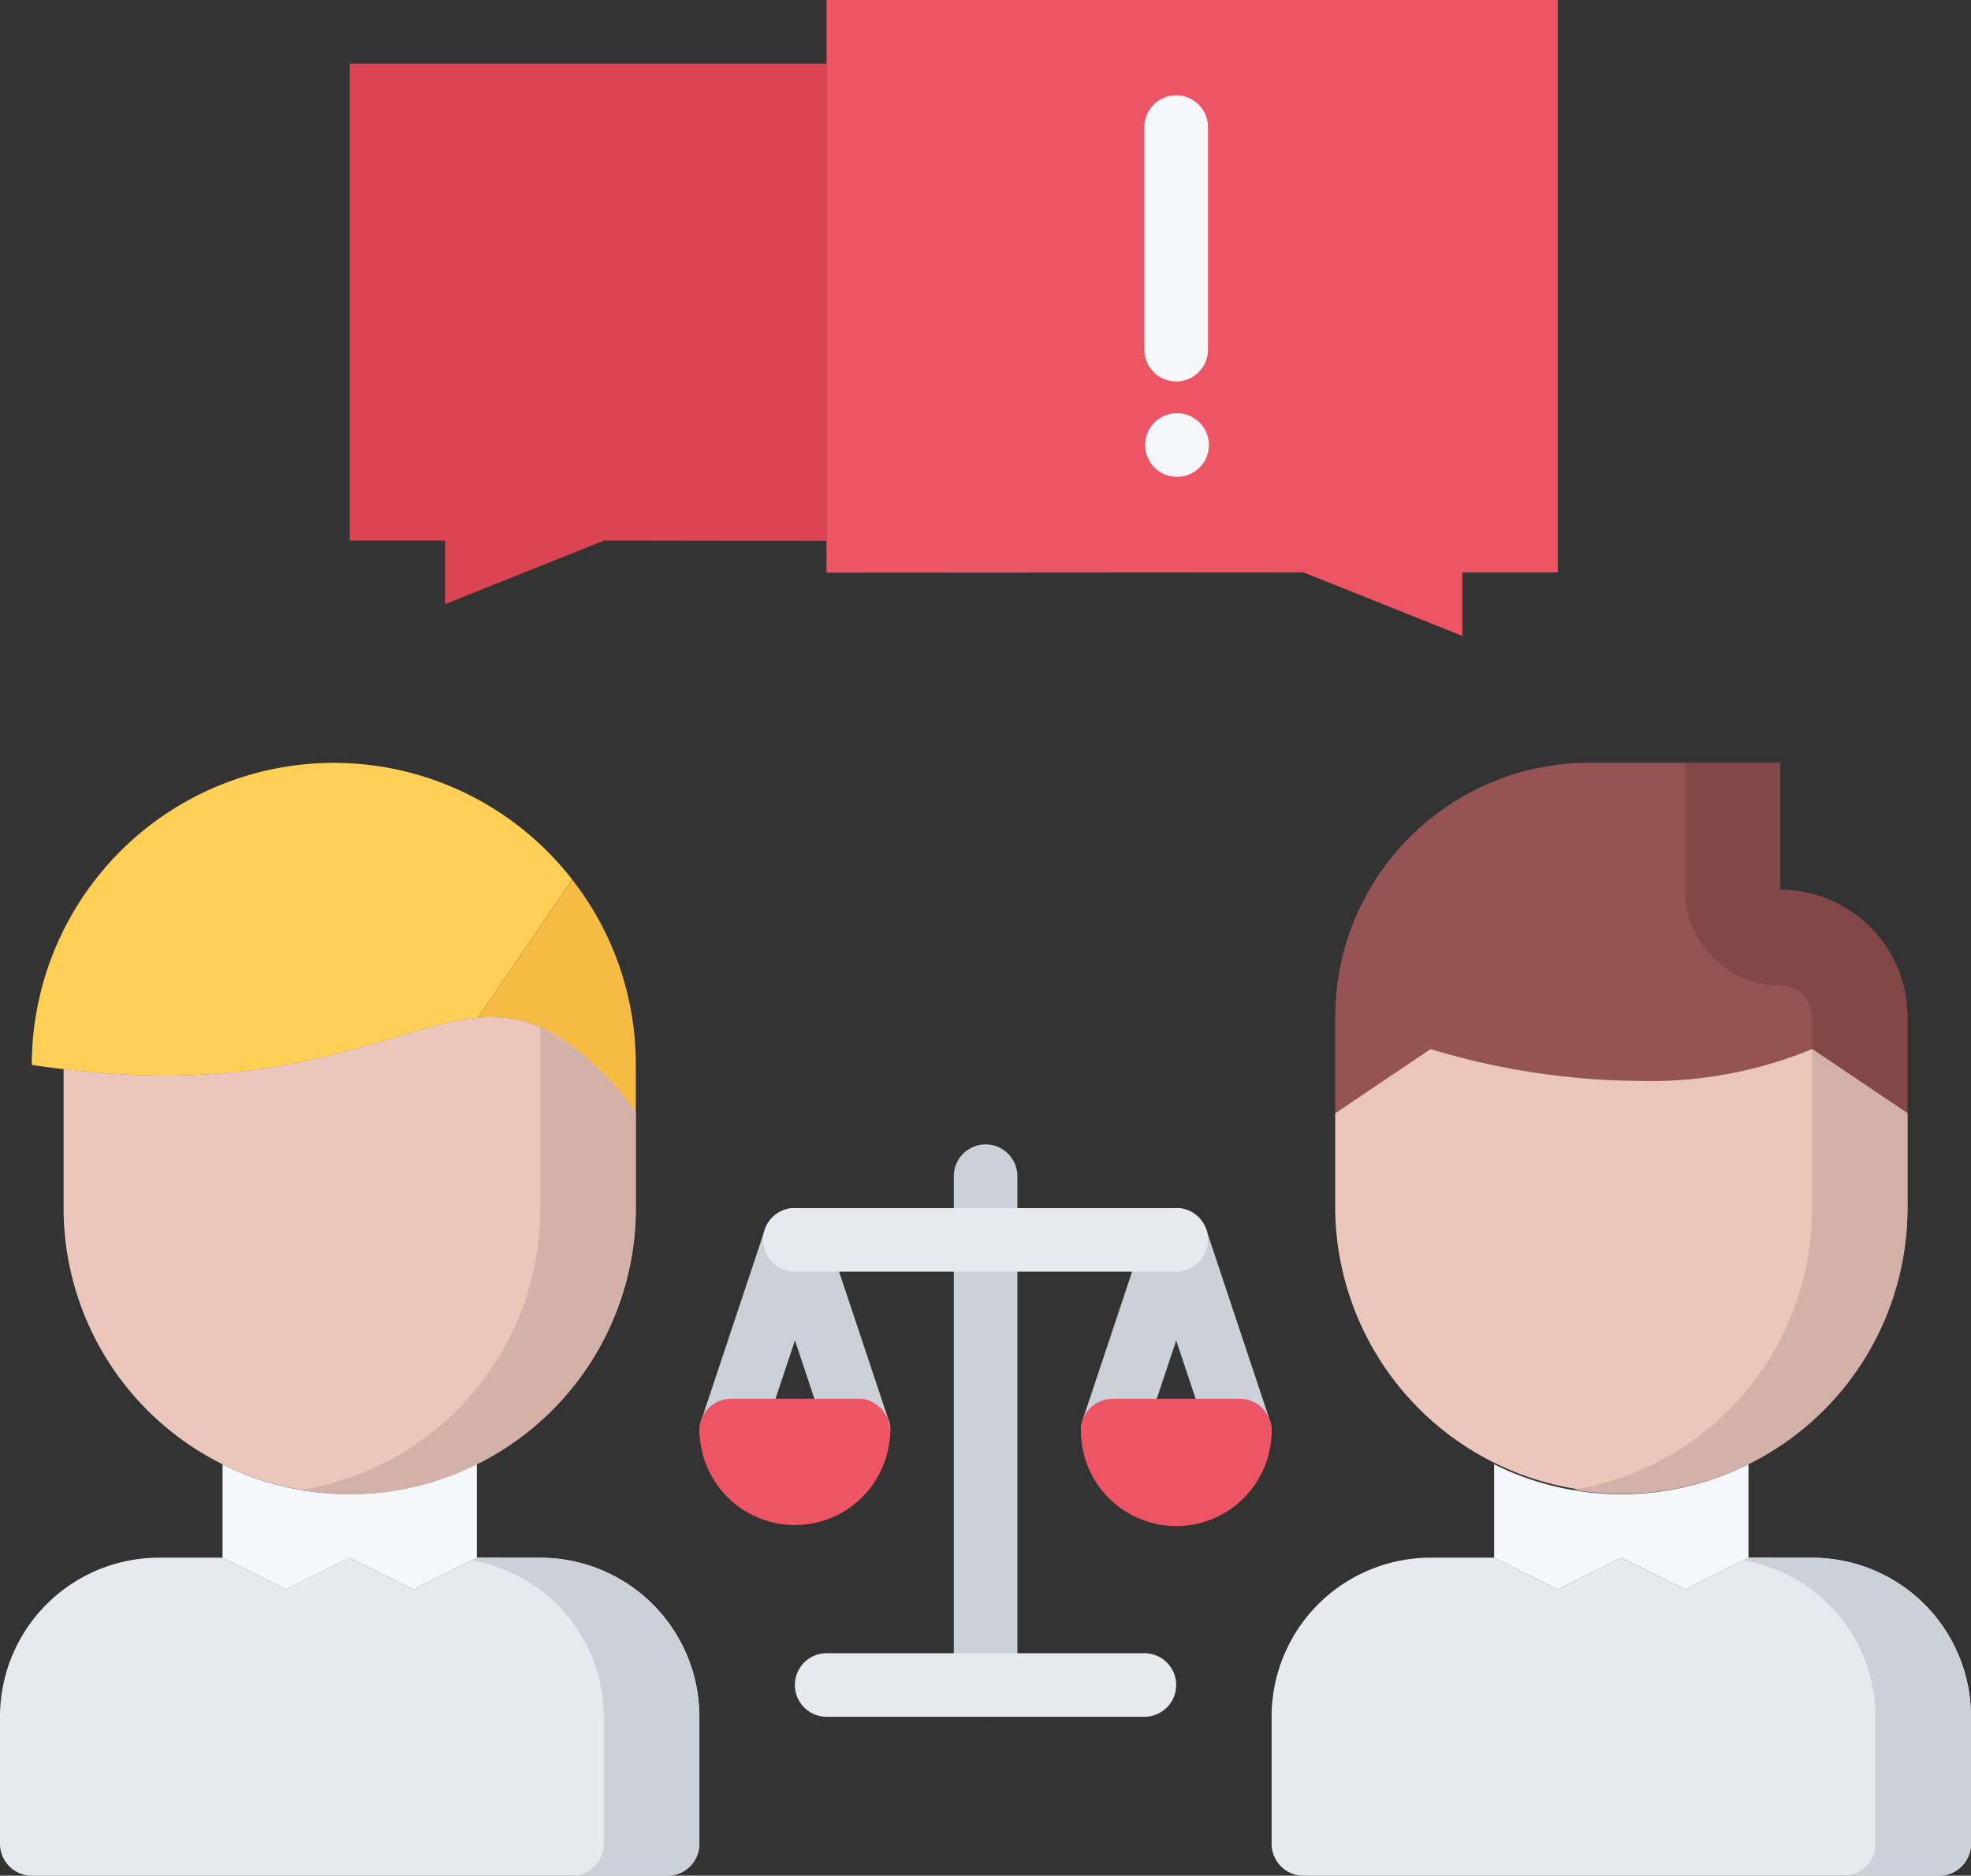
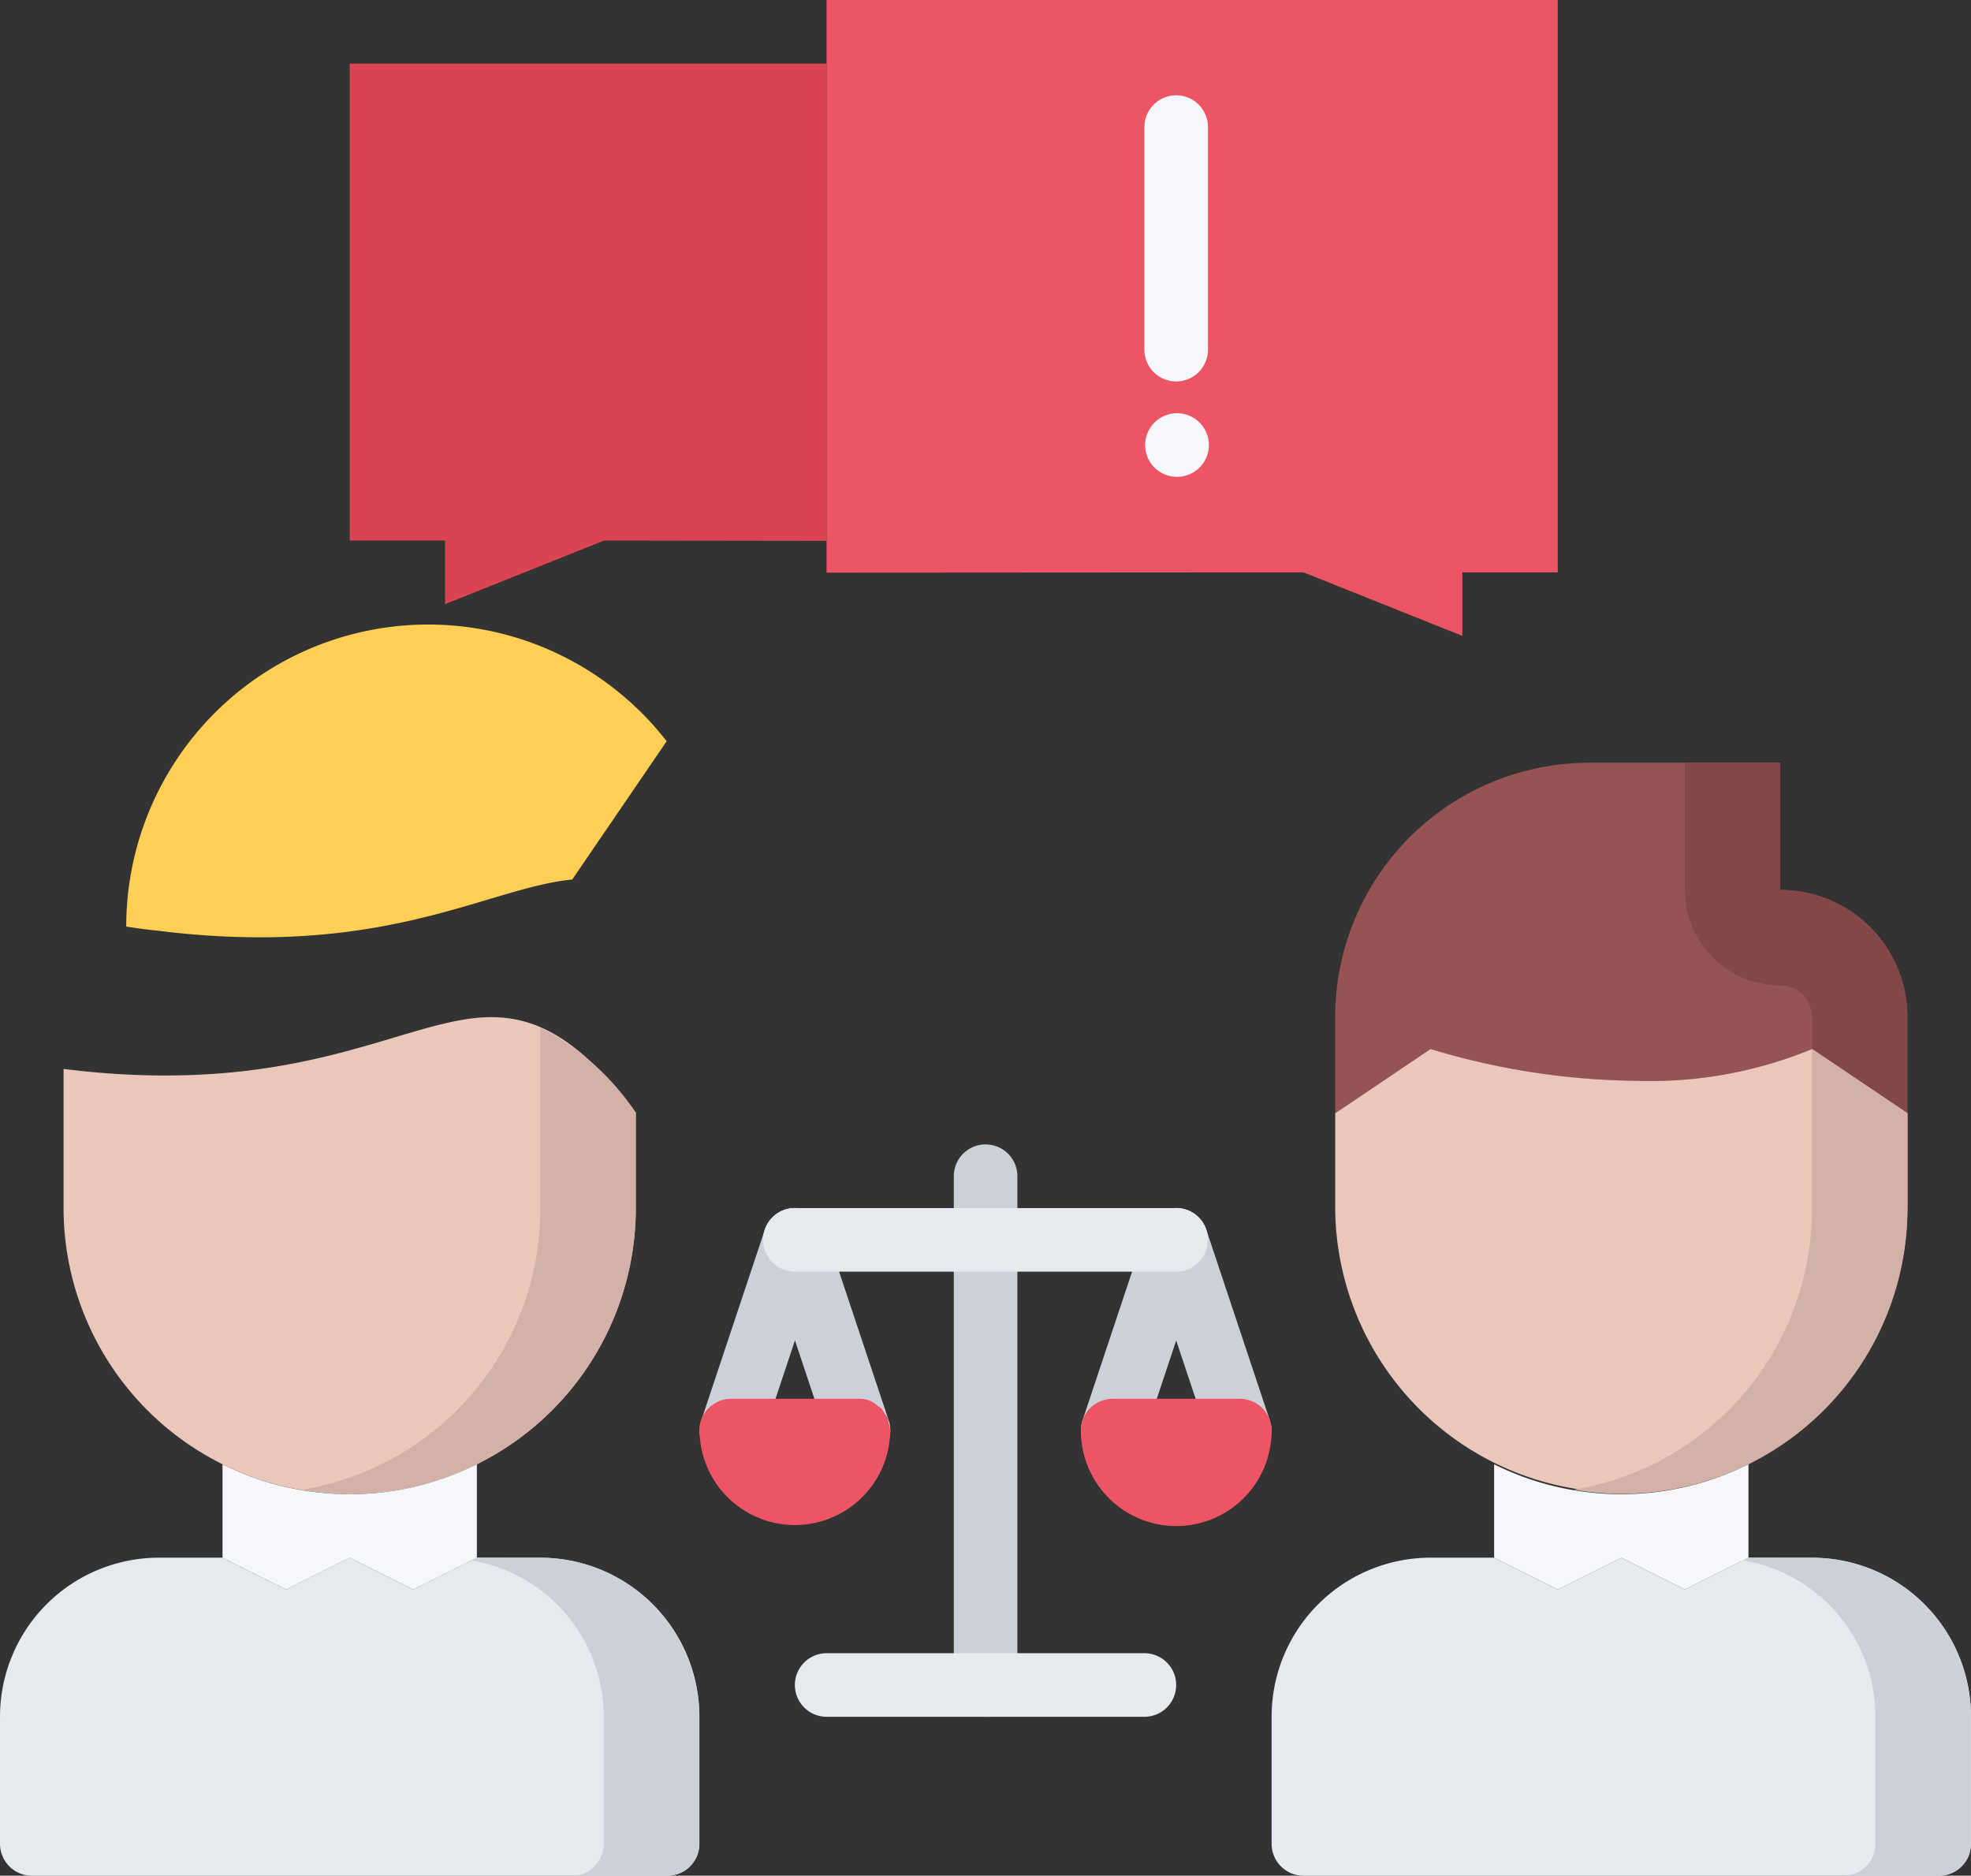
<svg xmlns="http://www.w3.org/2000/svg" width="84.082" height="80" viewBox="0 0 84.082 80">
  <rect x="0" y="0" width="84.082" height="80" fill="#333333" stroke="none" />
  <defs>
    <style>.a{fill:#da4453;}.b{fill:#ed5565;}.c{fill:#965353;}.d{fill:#844747;}.e{fill:#eac6bb;}.f{fill:#d3b1a9;}.g{fill:#f5f7fa;}.h{fill:#e6e9ed;}.i{fill:#ccd1d9;}.j{fill:#f6bb42;}.k{fill:#ffce54;}</style>
  </defs>
  <path class="a" d="M108.342,16V36.356h-.013l-9.48-.013-6.781,2.712V36.342H88V16Zm0,0" transform="translate(-73.082 -13.288)" />
  <path class="b" d="M239.192,0V24.411h-4.068v2.712l-6.781-2.712L208,24.424V0Zm0,0" transform="translate(-172.74)" />
  <path class="c" d="M360.411,202.779v4.1l-4.068-2.739a18.067,18.067,0,0,1-7.459,1.356,31.322,31.322,0,0,1-8.815-1.356L336,206.875v-4.1a10.846,10.846,0,0,1,10.849-10.849h8.137v5.425A5.422,5.422,0,0,1,360.411,202.779Zm0,0" transform="translate(-279.041 -159.394)" />
  <path class="d" d="M428.068,201.423a1.357,1.357,0,0,1,1.356,1.356v1.356l4.068,2.739v-4.1a5.422,5.422,0,0,0-5.425-5.425V191.93H424v5.425A4.069,4.069,0,0,0,428.068,201.423Zm0,0" transform="translate(-352.124 -159.394)" />
  <path class="e" d="M360.411,266.669v4.041a12.206,12.206,0,0,1-24.411.068v-4.109l4.068-2.739a31.322,31.322,0,0,0,8.815,1.356,18.067,18.067,0,0,0,7.459-1.356Zm0,0" transform="translate(-279.041 -219.188)" />
  <path class="f" d="M406.158,263.93h0v6.779a12.137,12.137,0,0,1-10.17,12.015,12.176,12.176,0,0,0,14.242-12.014V266.67Zm0,0" transform="translate(-328.857 -219.188)" />
  <path class="g" d="M381.425,369.682a12.145,12.145,0,0,0,5.425-1.275v3.986l-2.712,1.356-2.712-1.356-2.712,1.356L376,372.393v-3.986A12.145,12.145,0,0,0,381.425,369.682Zm0,0" transform="translate(-312.261 -305.954)" />
  <path class="h" d="M343.055,391.922a6.774,6.774,0,0,1,6.781,6.781v5.425a1.36,1.36,0,0,1-1.356,1.356h-27.11A1.363,1.363,0,0,1,320,404.127V398.7a6.783,6.783,0,0,1,6.781-6.781h2.712l2.712,1.356,2.712-1.356,2.712,1.356,2.712-1.356Zm0,0" transform="translate(-265.754 -325.483)" />
  <path class="i" d="M441.6,391.922h-2.712l-.228.114A6.76,6.76,0,0,1,444.3,398.7v5.425a1.36,1.36,0,0,1-1.356,1.356h4.072a1.36,1.36,0,0,0,1.356-1.356V398.7A6.774,6.774,0,0,0,441.6,391.922Zm0,0" transform="translate(-364.295 -325.483)" />
-   <path class="j" d="M126.979,229.2v2.034c-2.618-3.419-4.529-4.231-6.74-4.041l4.028-5.9A12.761,12.761,0,0,1,126.979,229.2Zm0,0" transform="translate(-99.856 -183.776)" />
-   <path class="k" d="M31.055,196.907l-4.028,5.9c-3.607.339-8.014,3.39-17.67,2.183-.434-.041-.9-.109-1.356-.176a12.883,12.883,0,0,1,23.055-7.906Zm0,0" transform="translate(-6.644 -159.394)" />
+   <path class="k" d="M31.055,196.907c-3.607.339-8.014,3.39-17.67,2.183-.434-.041-.9-.109-1.356-.176a12.883,12.883,0,0,1,23.055-7.906Zm0,0" transform="translate(-6.644 -159.394)" />
  <path class="e" d="M40.411,260v4.068a12.205,12.205,0,0,1-24.411,0v-5.927c9.656,1.207,14.064-1.844,17.67-2.183C35.881,255.774,37.793,256.587,40.411,260Zm0,0" transform="translate(-13.288 -212.551)" />
  <path class="f" d="M86.154,258.512v7.7a12.137,12.137,0,0,1-10.17,12.015,12.176,12.176,0,0,0,14.242-12.014v-4.068A10.863,10.863,0,0,0,86.154,258.512Zm0,0" transform="translate(-63.104 -214.689)" />
  <path class="g" d="M61.425,369.682a12.145,12.145,0,0,0,5.425-1.275v3.986l-2.712,1.356-2.712-1.356-2.712,1.356L56,372.393v-3.986A12.145,12.145,0,0,0,61.425,369.682Zm0,0" transform="translate(-46.507 -305.954)" />
  <path class="h" d="M23.055,391.922a6.783,6.783,0,0,1,6.781,6.781v5.425a1.36,1.36,0,0,1-1.356,1.356H1.369A1.363,1.363,0,0,1,0,404.127V398.7a6.783,6.783,0,0,1,6.781-6.781H9.493l2.712,1.356,2.712-1.356,2.712,1.356,2.712-1.356Zm0,0" transform="translate(0 -325.483)" />
  <path class="i" d="M121.6,391.922h-2.712l-.228.114A6.772,6.772,0,0,1,124.3,398.7v5.425a1.36,1.36,0,0,1-1.356,1.356h4.072a1.36,1.36,0,0,0,1.356-1.356V398.7A6.783,6.783,0,0,0,121.6,391.922Zm0,0" transform="translate(-98.542 -325.483)" />
  <path class="g" d="M289.341,36.181a1.356,1.356,0,0,1-1.356-1.356V25.333a1.356,1.356,0,1,1,2.712,0v9.492A1.356,1.356,0,0,1,289.341,36.181Zm0,0" transform="translate(-239.165 -19.912)" />
  <path class="g" d="M289.546,106.681a1.356,1.356,0,0,1-.015-2.712h.015a1.356,1.356,0,1,1,0,2.712Zm0,0" transform="translate(-239.331 -86.344)" />
  <path class="i" d="M241.38,312.361a1.355,1.355,0,0,1-1.356-1.356v-21.7a1.356,1.356,0,1,1,2.712,0v21.7A1.355,1.355,0,0,1,241.38,312.361Zm0,0" transform="translate(-199.335 -239.139)" />
  <path class="h" d="M214.957,418.65H201.4a1.356,1.356,0,1,1,0-2.712h13.554a1.356,1.356,0,1,1,0,2.712Zm0,0" transform="translate(-166.135 -345.428)" />
  <g transform="translate(29.844 51.523)">
    <path class="i" d="M273.35,314.786A1.36,1.36,0,0,1,272.064,313l2.711-8.134a1.356,1.356,0,1,1,2.573.859l-2.71,8.134A1.358,1.358,0,0,1,273.35,314.786Zm0,0" transform="translate(-255.729 -303.939)" />
    <path class="i" d="M292.052,314.786a1.355,1.355,0,0,1-1.286-.928l-2.711-8.134a1.356,1.356,0,0,1,2.573-.859L293.339,313a1.359,1.359,0,0,1-1.287,1.787Zm0,0" transform="translate(-269.01 -303.938)" />
    <path class="i" d="M177.406,314.786A1.359,1.359,0,0,1,176.121,313l2.711-8.134a1.356,1.356,0,0,1,2.573.859l-2.711,8.134A1.36,1.36,0,0,1,177.406,314.786Zm0,0" transform="translate(-176.05 -303.939)" />
    <path class="i" d="M196.109,314.786a1.354,1.354,0,0,1-1.285-.928l-2.711-8.134a1.356,1.356,0,0,1,2.573-.859L197.4,313a1.36,1.36,0,0,1-1.287,1.787Zm0,0" transform="translate(-189.331 -303.938)" />
  </g>
  <path class="b" d="M184.142,353.283a1.234,1.234,0,0,0-.061-.3,1.4,1.4,0,0,0-.046-.228,1.164,1.164,0,0,0-.134-.2,1.366,1.366,0,0,0-.156-.232,1.4,1.4,0,0,0-.138-.093,1.136,1.136,0,0,0-.822-.3h-5.43A1.355,1.355,0,0,0,176,353.289h0c0,.015.008.027.008.04a4.067,4.067,0,0,0,8.133-.043v0Zm0,0" transform="translate(-146.165 -292.271)" />
  <path class="b" d="M280.128,353.283a1.355,1.355,0,0,0-1.356-1.353h-5.423a1.353,1.353,0,0,0-1.354,1.342c0,.005,0,.009,0,.014a4.068,4.068,0,0,0,8.136.008s0-.007,0-.011Zm0,0" transform="translate(-225.884 -292.271)" />
  <path class="h" d="M209.666,306.658H193.4a1.356,1.356,0,1,1,0-2.712h16.263a1.356,1.356,0,1,1,0,2.712Zm0,0" transform="translate(-159.491 -252.421)" />
</svg>